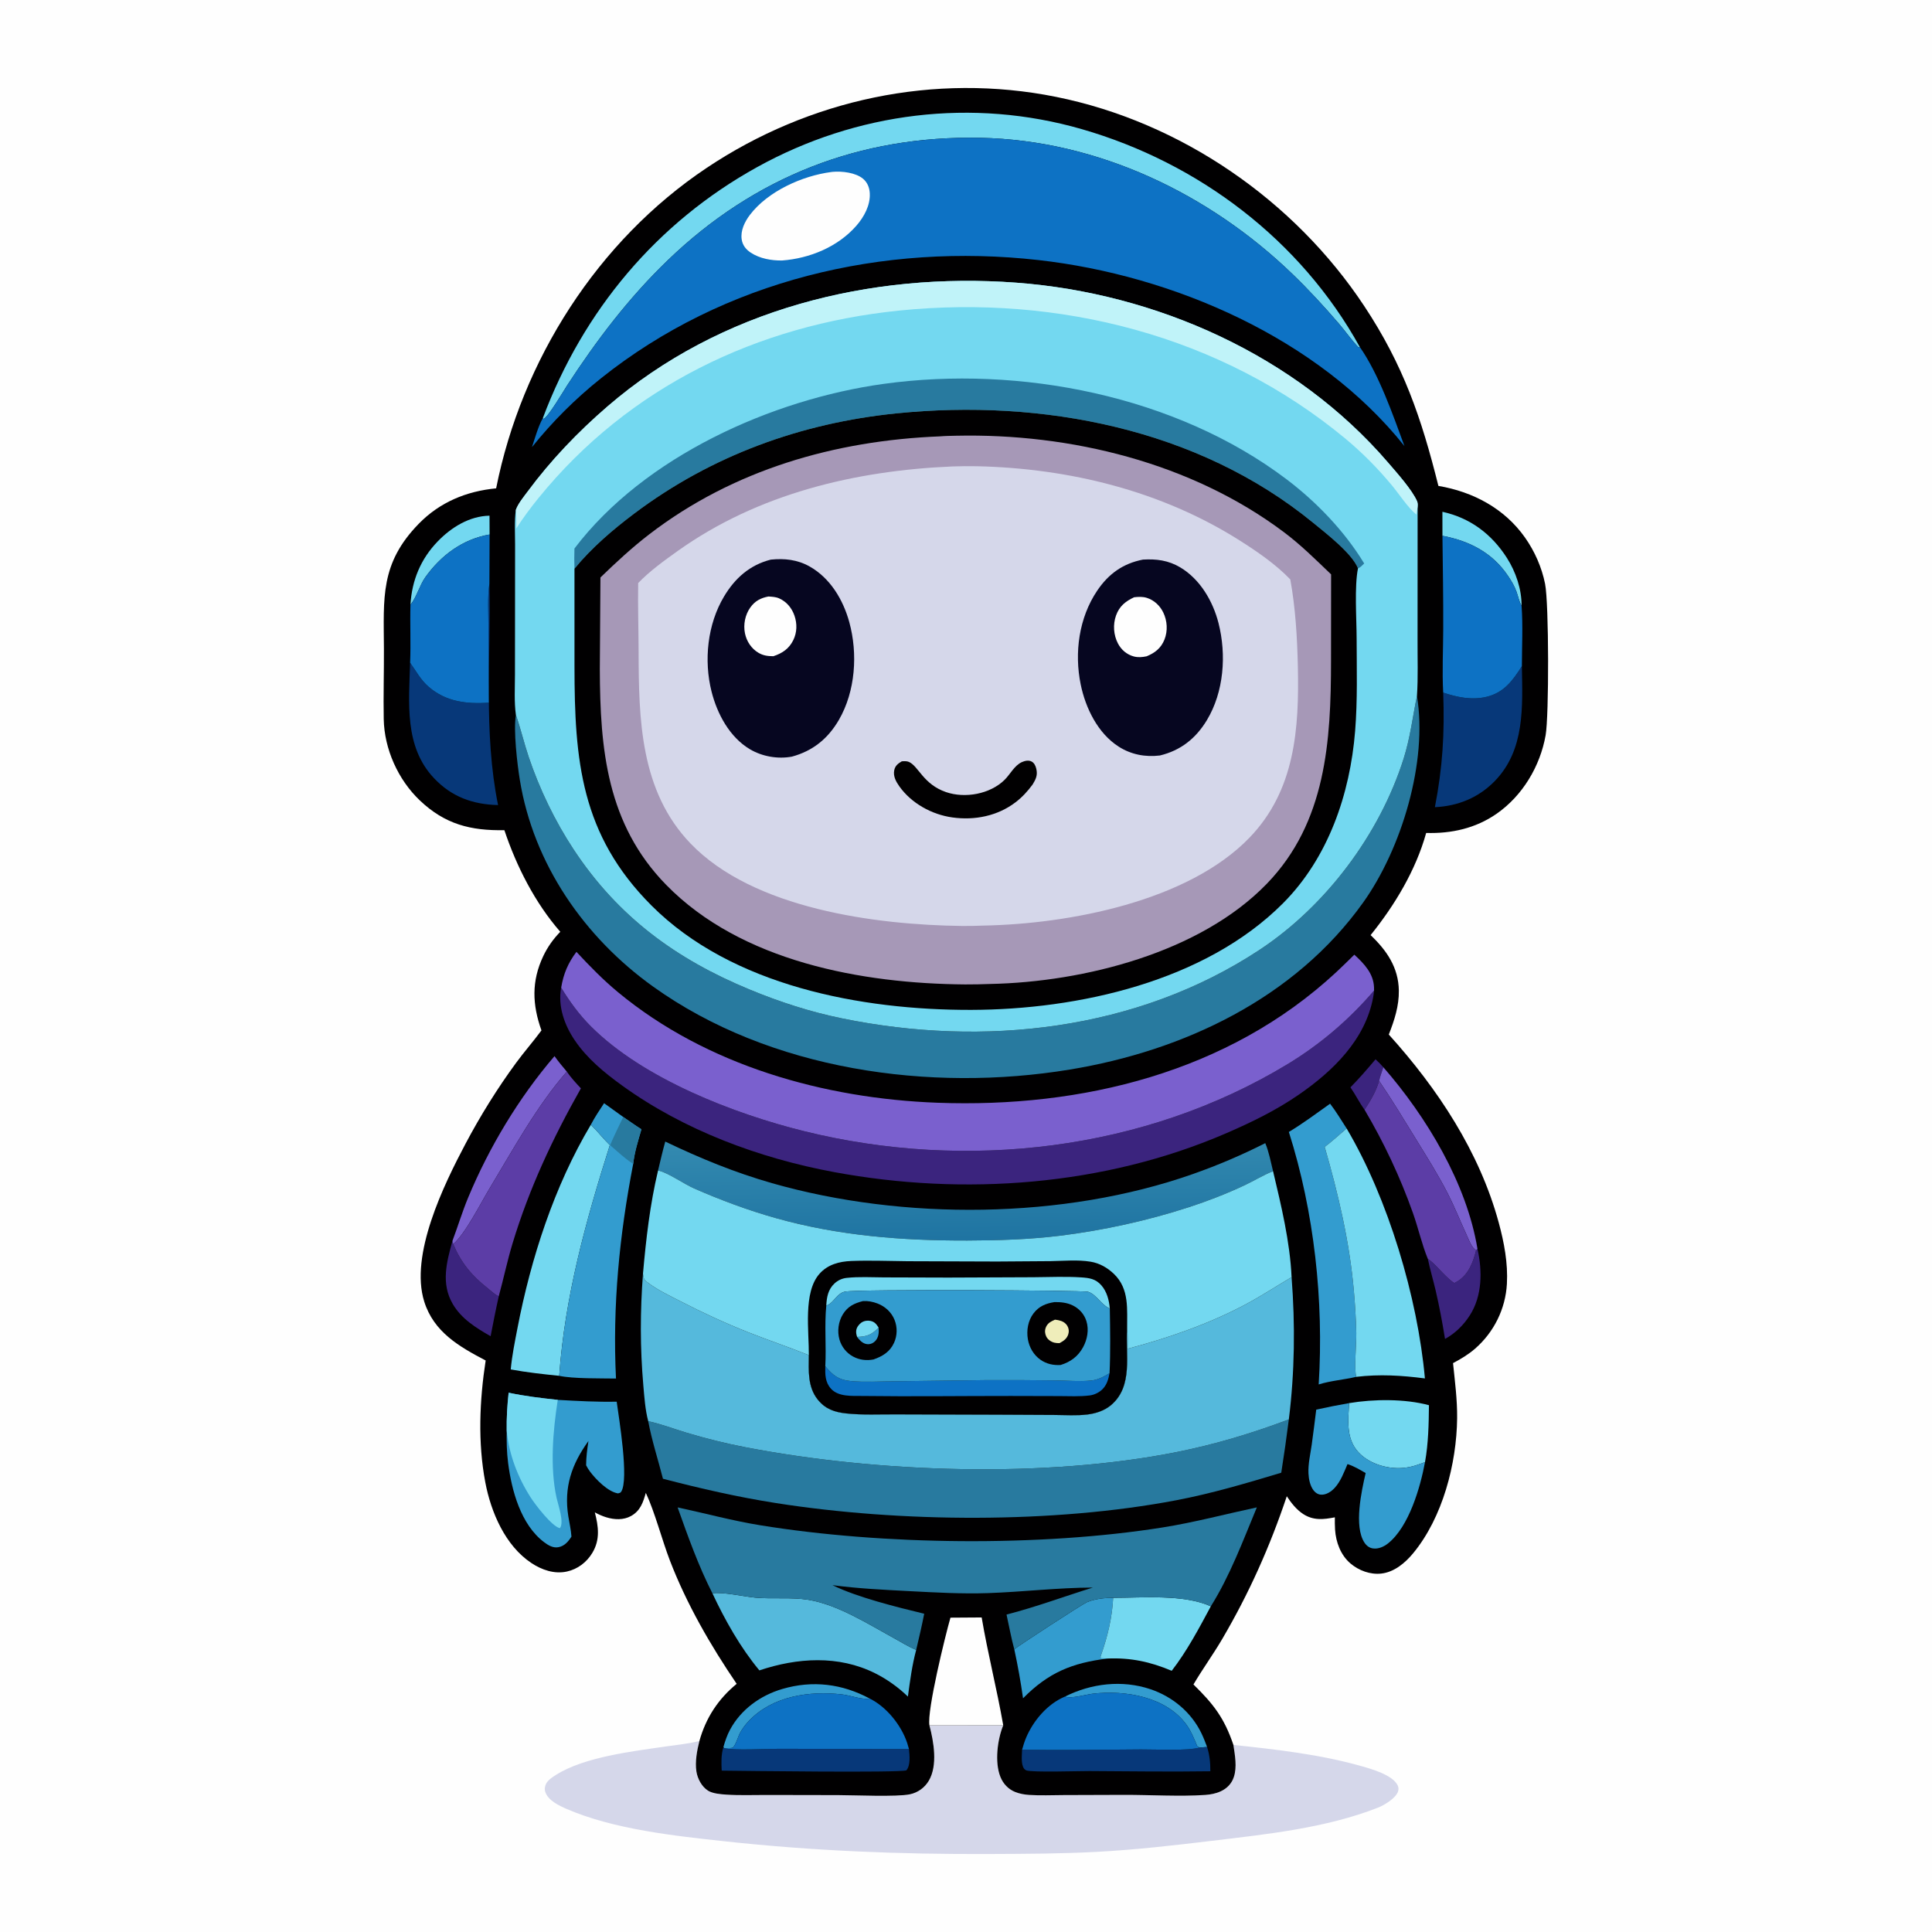
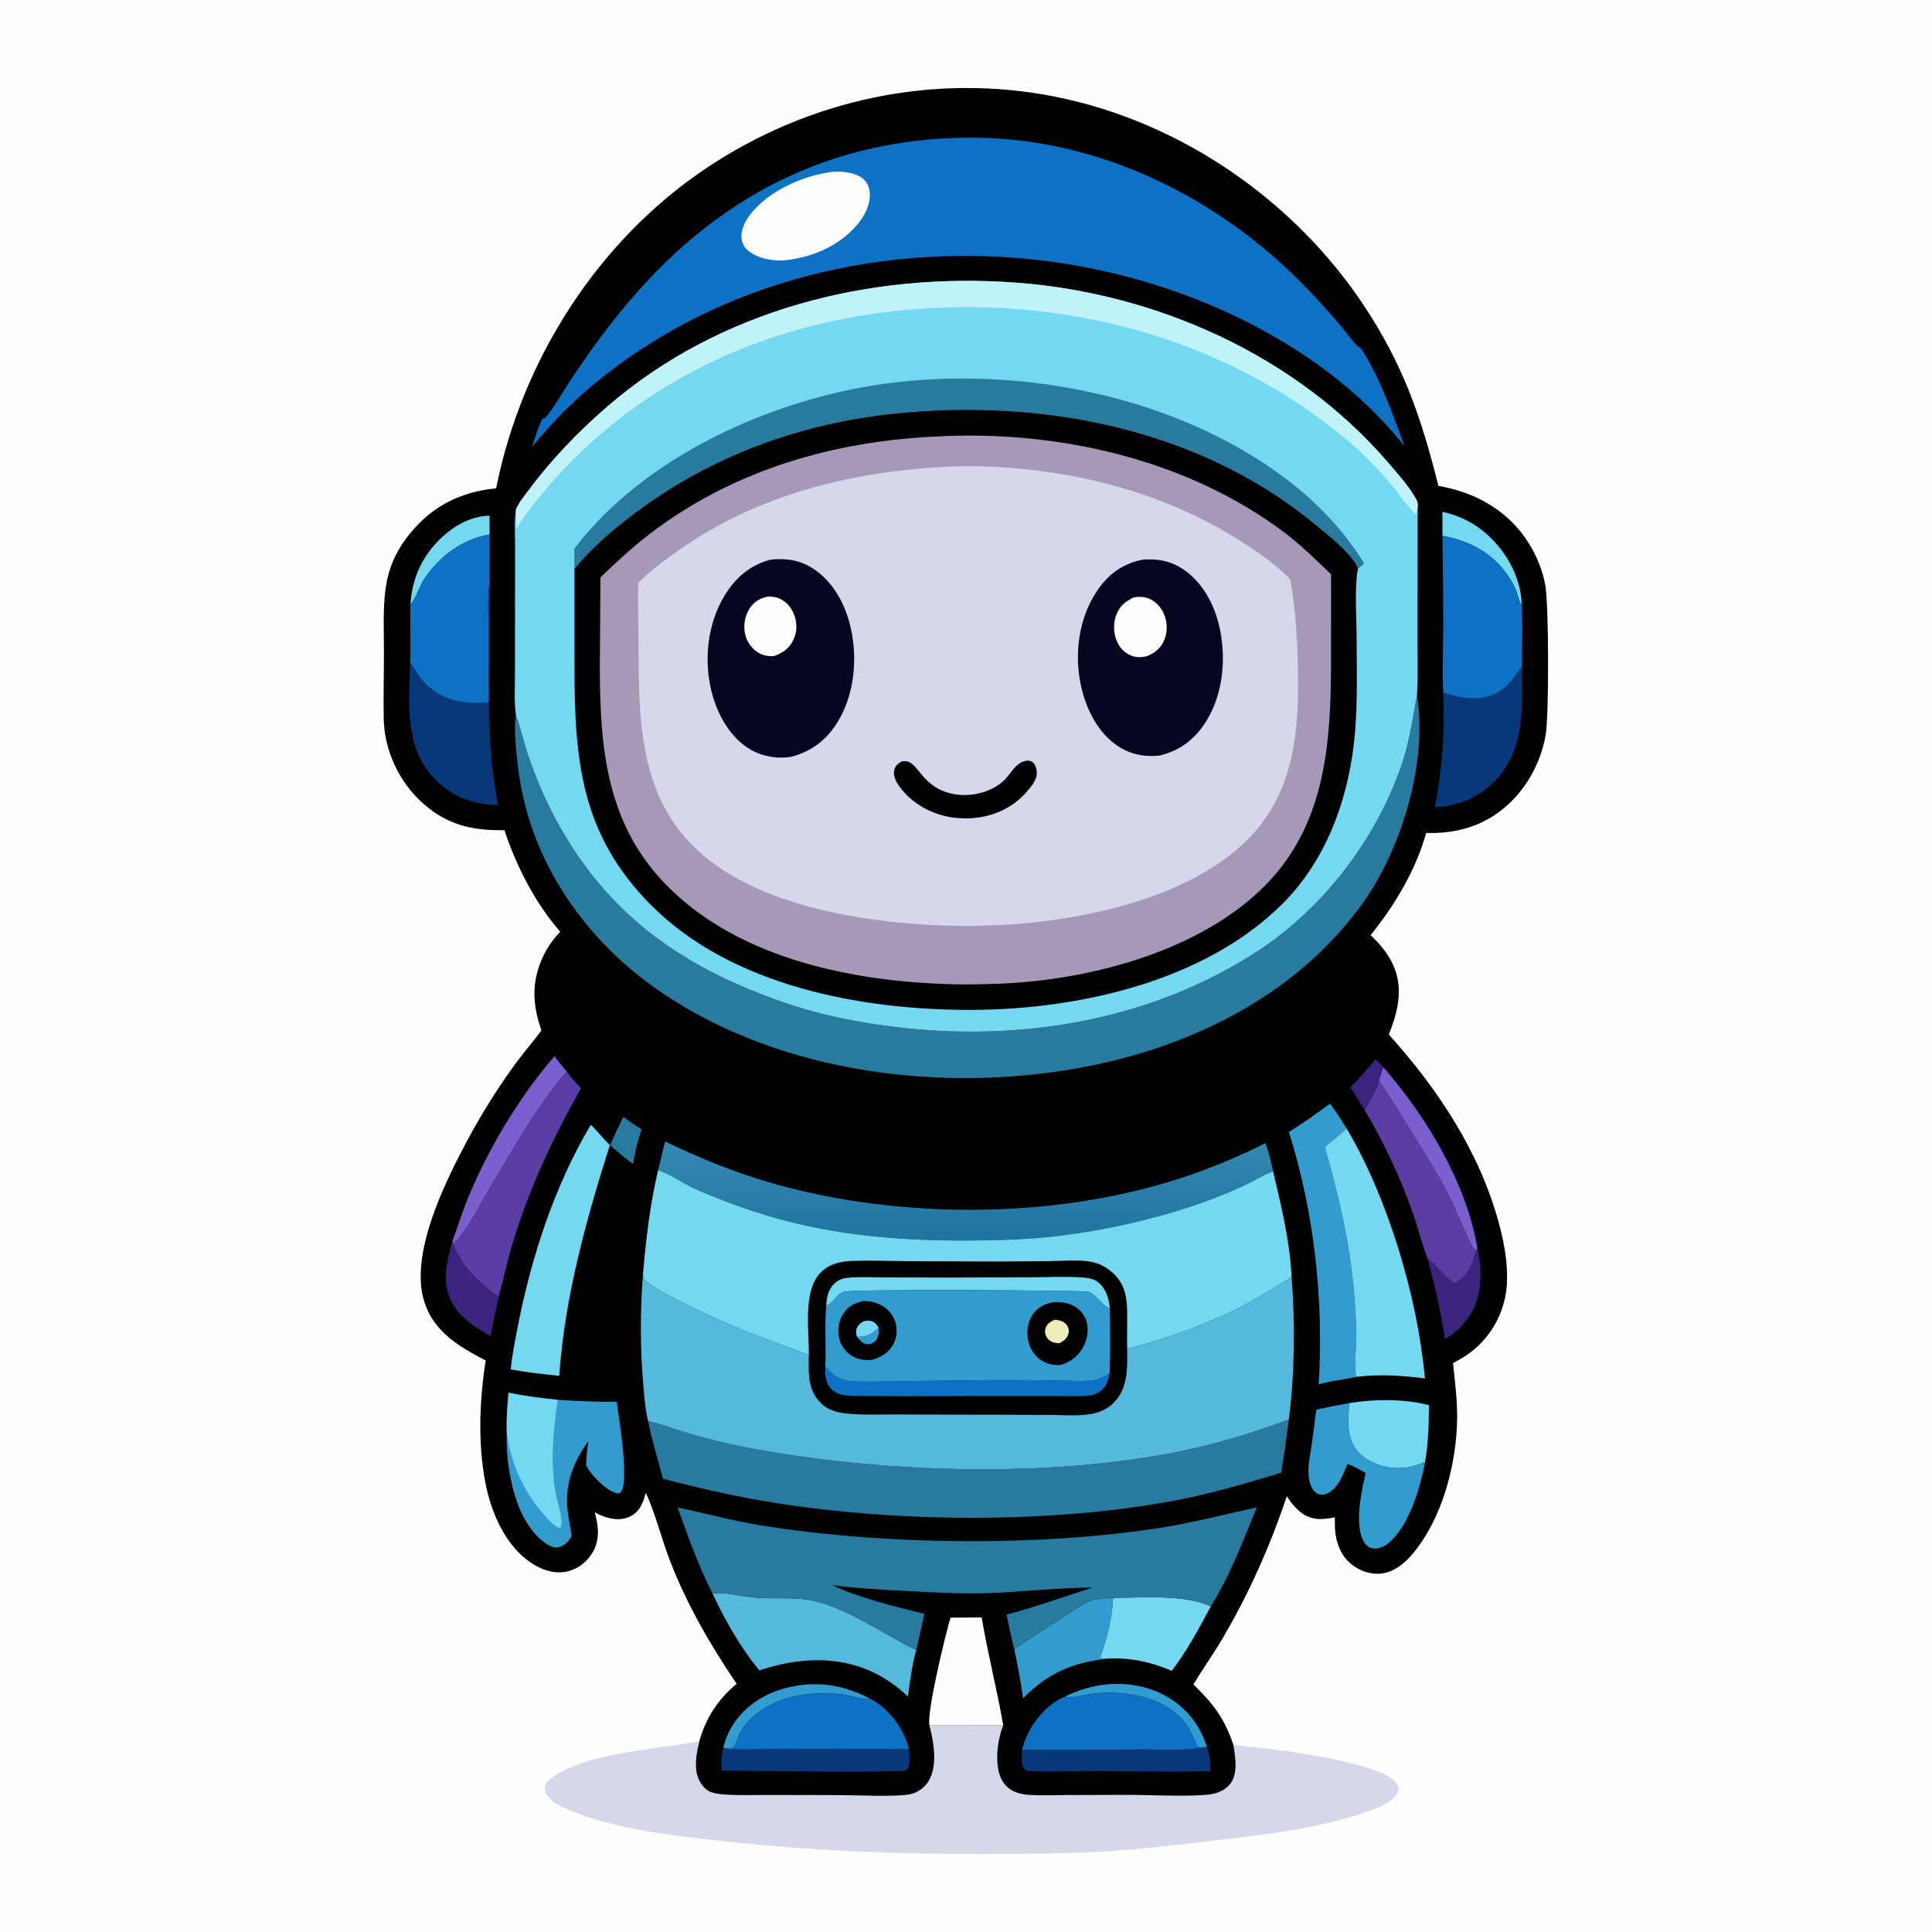
<svg xmlns="http://www.w3.org/2000/svg" version="1.1" style="display: block;" viewBox="0 0 2048 2048" width="1024" height="1024">
  <defs>
    <linearGradient id="Gradient1" gradientUnits="userSpaceOnUse" x1="1023.99" y1="1312.61" x2="1022.62" y2="1208.83">
      <stop class="stop0" offset="0" stop-opacity="1" stop-color="rgb(31,116,162)" />
      <stop class="stop1" offset="1" stop-opacity="1" stop-color="rgb(51,138,176)" />
    </linearGradient>
  </defs>
  <path transform="translate(0,0)" fill="rgb(254,254,254)" d="M 0 0 L 2048 0 L 2048 2048 L 0 2048 L 0 0 z" />
  <path transform="translate(0,0)" fill="rgb(213,215,234)" d="M 1063.47 1828.87 C 1057.29 1844.08 1054.24 1868 1060.45 1883.53 C 1063.37 1890.84 1068.81 1896.67 1076.18 1899.6 C 1080.83 1901.45 1085.88 1902.35 1090.86 1902.69 C 1102.87 1903.49 1115.23 1902.9 1127.27 1902.86 L 1191.97 1902.65 C 1218.98 1902.59 1251.31 1904.57 1277.67 1902.7 C 1283.3 1902.3 1288.89 1901.24 1294.04 1898.86 C 1300.68 1895.8 1305.56 1890.78 1307.89 1883.8 C 1311.5 1873.01 1309.06 1860.64 1307.46 1849.68 C 1352.45 1854.47 1399.57 1859.73 1443.2 1872.19 C 1454.03 1875.28 1476.1 1881.48 1481.55 1892.45 C 1482.7 1894.78 1482.74 1897.32 1481.73 1899.71 C 1478.76 1906.71 1467.42 1913.55 1460.55 1916.24 C 1405.22 1937.9 1343.07 1944.32 1284.41 1951.38 C 1244.11 1956.22 1203.65 1960.85 1163.11 1963.02 C 1124.93 1965.07 1086.72 1965.16 1048.5 1965.32 C 954.309 1965.73 862.468 1962.08 768.771 1951.92 C 714.994 1946.08 650.586 1939.2 600.605 1917.53 C 592.538 1914.03 581.198 1908.64 578.122 1899.79 C 577.045 1896.69 577.413 1893.8 578.873 1890.87 C 580.908 1886.78 585.878 1883.66 589.647 1881.29 C 619.78 1862.34 670.527 1856.5 705.507 1851.36 C 717.018 1849.67 729.054 1848.62 740.332 1845.75 C 740.697 1845.66 741.06 1845.56 741.423 1845.46 C 738.876 1855.41 736.634 1867.56 738.218 1877.82 C 739.402 1885.48 743.827 1893.89 750.523 1898.17 C 755.365 1901.26 764.04 1901.98 769.767 1902.36 C 783.823 1903.32 798.274 1902.72 812.374 1902.76 L 888.658 1902.9 C 905.49 1902.92 950.546 1905.01 964.69 1901.99 C 973.079 1900.19 980.254 1894.98 984.599 1887.61 C 994.196 1871.34 989.812 1846.22 985.233 1828.97 L 1063.47 1828.87 z" />
  <path transform="translate(0,0)" fill="rgb(1,0,1)" d="M 525.922 517.662 C 552.997 381.728 633.564 255.163 749.174 177.921 C 857.898 105.282 990.627 76.771 1119.37 102.667 C 1251.54 129.25 1371.94 212.225 1446.19 324.486 C 1487.66 387.183 1506.74 442.846 1524.76 515.081 C 1561.45 521.267 1594.83 538.97 1616.59 569.856 C 1626.85 584.419 1634.35 601.401 1637.84 618.886 C 1641.99 639.709 1642.04 758.821 1638.44 779.311 C 1632.66 812.219 1614 843.476 1586.44 862.635 C 1564.26 878.055 1538.59 883.774 1511.8 882.96 C 1500.86 922.371 1478.48 959.595 1452.9 991.262 C 1469.99 1007.52 1482.41 1025.54 1482.83 1049.95 C 1483.11 1066.32 1478.09 1081.61 1472.19 1096.66 C 1523.95 1153.94 1568.35 1220.95 1588.73 1296.06 C 1594.45 1317.14 1598.59 1339 1597.38 1360.93 C 1595.91 1387.39 1583.75 1412.04 1563.77 1429.53 C 1556.58 1435.82 1548.68 1440.5 1540.28 1444.97 C 1542.26 1464.35 1544.82 1483.76 1544.62 1503.27 C 1544.11 1551.6 1529.26 1608.6 1498.09 1646.4 C 1489.53 1656.78 1478.02 1666.49 1464.2 1668.05 C 1452.58 1669.36 1440.45 1664.87 1431.62 1657.39 C 1421.14 1648.51 1416.05 1634.71 1415.21 1621.26 C 1414.95 1617 1414.94 1612.7 1415 1608.43 C 1403 1610.76 1392.3 1611.98 1381.45 1604.94 C 1374.39 1600.37 1368.62 1593.09 1364.05 1586.09 C 1346.15 1639.51 1324 1689.07 1295.41 1737.75 C 1285.84 1754.03 1274.67 1769.36 1265.11 1785.62 C 1286.34 1806.36 1297.81 1821.13 1307.46 1849.68 C 1309.06 1860.64 1311.5 1873.01 1307.89 1883.8 C 1305.56 1890.78 1300.68 1895.8 1294.04 1898.86 C 1288.89 1901.24 1283.3 1902.3 1277.67 1902.7 C 1251.31 1904.57 1218.98 1902.59 1191.97 1902.65 L 1127.27 1902.86 C 1115.23 1902.9 1102.87 1903.49 1090.86 1902.69 C 1085.88 1902.35 1080.83 1901.45 1076.18 1899.6 C 1068.81 1896.67 1063.37 1890.84 1060.45 1883.53 C 1054.24 1868 1057.29 1844.08 1063.47 1828.87 L 985.233 1828.97 C 989.812 1846.22 994.196 1871.34 984.599 1887.61 C 980.254 1894.98 973.079 1900.19 964.69 1901.99 C 950.546 1905.01 905.49 1902.92 888.658 1902.9 L 812.374 1902.76 C 798.274 1902.72 783.823 1903.32 769.767 1902.36 C 764.04 1901.98 755.365 1901.26 750.523 1898.17 C 743.827 1893.89 739.402 1885.48 738.218 1877.82 C 736.634 1867.56 738.876 1855.41 741.423 1845.46 C 748.178 1821.12 761.343 1800.95 780.904 1784.94 C 753.156 1744.12 727.888 1700.42 710.124 1654.23 C 701.773 1632.52 693.999 1602.38 684.591 1582.52 C 681.744 1592.57 678.79 1601.5 669.041 1606.97 C 660.946 1611.52 651.263 1611.03 642.634 1608.38 C 638.382 1607.07 634.435 1605.31 630.546 1603.16 C 634.398 1618.12 636.344 1632.03 627.924 1646.08 C 621.945 1656.05 612.38 1663.37 600.959 1665.88 C 587.602 1668.8 574.325 1664.2 563.252 1656.84 C 535.482 1638.38 520.432 1602.94 514.432 1571.3 C 506.428 1529.1 508.318 1484.46 514.829 1442.17 C 486.659 1427.41 459.853 1412.01 449.717 1379.76 C 434.152 1330.23 470.336 1256.1 493.508 1212.35 C 509.21 1182.71 527.284 1153.6 547.143 1126.57 C 555.737 1114.87 565.366 1103.94 573.958 1092.28 C 564.222 1065 563.245 1040.14 575.888 1013.48 C 580.509 1003.74 586.446 995.461 593.916 987.725 C 567.199 957.149 547.475 918.382 534.663 880.016 C 498.893 880.669 471.55 873.762 444.908 848.351 C 422.001 826.503 407.39 794.055 406.773 762.353 C 406.289 737.507 407.096 712.588 406.969 687.73 C 406.694 633.514 402.888 597.287 443.895 555.212 C 466.183 532.344 494.404 520.685 525.922 517.662 z" />
  <path transform="translate(0,0)" fill="rgb(59,36,126)" d="M 1458.13 1122.91 C 1461.11 1125.55 1463.73 1128.34 1466.39 1131.31 C 1464.91 1135.98 1462.92 1140.99 1461.91 1145.76 C 1458.61 1157.02 1452.92 1166.59 1446.47 1176.34 C 1440.99 1168.89 1436.86 1160.27 1431.51 1152.63 C 1440.89 1143.16 1449.52 1133.07 1458.13 1122.91 z" />
  <path transform="translate(0,0)" fill="rgb(51,156,207)" d="M 1129.01 1798.4 C 1156.89 1784.43 1189.5 1780.58 1219.36 1790.57 C 1242.91 1798.45 1262.9 1815.06 1273.69 1837.59 C 1275.91 1842.21 1277.77 1847.09 1279.57 1851.89 L 1271.75 1852.46 C 1270.57 1852.13 1270.04 1851.68 1269.07 1850.95 C 1266.14 1843.73 1262.67 1835.3 1258.19 1828.96 C 1236.66 1798.5 1192.75 1791.39 1158.42 1795.4 C 1151.33 1796.23 1134.66 1801.11 1129.01 1798.4 z" />
  <path transform="translate(0,0)" fill="rgb(51,156,207)" d="M 766.859 1851.86 C 768.693 1845.49 770.703 1839.46 773.848 1833.6 C 785.4 1812.06 806.075 1797.21 829.261 1790.39 C 861.354 1780.96 892.76 1784.84 922.054 1800.61 C 921.42 1800.66 920.787 1800.73 920.152 1800.76 C 911.693 1801.27 901.231 1797.15 892.488 1796.14 C 857.989 1792.17 818.831 1797.86 793.849 1824.2 C 790.208 1828.03 787.023 1832.24 784.483 1836.89 C 782.544 1840.44 779.569 1850.98 776.496 1852.66 C 775.577 1853.16 771.488 1853 770.27 1853.03 C 769.359 1853.06 768.447 1853.07 767.536 1853.08 L 766.859 1851.86 z" />
  <path transform="translate(0,0)" fill="rgb(115,216,240)" d="M 1529.01 542.507 C 1558.41 549.003 1581.13 565.99 1597.36 591.373 C 1606.76 606.068 1613.08 624.546 1612.93 642.103 C 1610.38 637.769 1609.25 631.973 1607.55 627.227 C 1605.43 621.274 1602.18 615.827 1598.66 610.599 C 1582 585.815 1557.74 573.422 1529.05 567.963 L 1529.01 542.507 z" />
  <path transform="translate(0,0)" fill="rgb(115,216,240)" d="M 435.108 640.94 C 436.589 615.194 445.975 592.545 464.026 573.872 C 478.505 558.895 497.701 547.053 518.906 546.649 L 518.994 566.585 C 490.567 571.443 467.529 588.606 450.96 611.736 C 444.801 620.332 441.439 633.58 435.108 640.94 z" />
  <path transform="translate(0,0)" fill="rgb(59,36,126)" d="M 1566.17 1323.83 C 1571.46 1347.13 1571.34 1373.56 1558.11 1394.26 C 1551.48 1404.63 1542.63 1413.41 1531.78 1419.31 C 1529 1402.11 1525.81 1384.98 1521.86 1368.02 C 1519.27 1356.89 1515.94 1345.83 1513.62 1334.66 C 1519.98 1337.7 1532 1353.98 1541.59 1360.11 C 1542.5 1359.63 1543.41 1359.16 1544.3 1358.64 C 1556.64 1351.43 1561.42 1338.41 1564.78 1325.29 L 1566.17 1323.83 z" />
  <path transform="translate(0,0)" fill="rgb(59,36,126)" d="M 520.072 1416.45 C 504.556 1407.6 489.011 1397.98 479.833 1382.1 C 467.311 1360.43 473.441 1337.89 479.592 1315.41 L 480.436 1318.84 C 488.881 1338.8 500.073 1352.26 517.127 1365.69 C 520.219 1368.12 523.977 1371.75 527.399 1373.54 C 527.817 1373.76 528.29 1373.85 528.735 1374 C 525.57 1388.1 522.783 1402.25 520.072 1416.45 z" />
  <path transform="translate(0,0)" fill="rgb(122,96,206)" d="M 1466.39 1131.31 C 1512.03 1183.59 1554.84 1254.51 1566.17 1323.83 L 1564.78 1325.29 C 1560.22 1323.35 1556.72 1313.47 1554.64 1308.98 C 1547.9 1294.42 1542.03 1279.54 1534.72 1265.23 C 1524.49 1245.21 1512.43 1226.17 1500.67 1207.02 C 1488.04 1186.47 1475.49 1165.68 1461.91 1145.76 C 1462.92 1140.99 1464.91 1135.98 1466.39 1131.31 z" />
  <path transform="translate(0,0)" fill="rgb(122,96,206)" d="M 479.592 1315.41 C 485.333 1300.19 489.913 1284.76 496.188 1269.67 C 518.444 1216.14 550.051 1163.53 587.803 1119.54 C 591.849 1125.26 596.339 1130.58 600.836 1135.95 C 568.744 1172.77 544.163 1218.06 518.963 1259.79 C 509.446 1275.54 493.403 1307.7 480.436 1318.84 L 479.592 1315.41 z" />
  <path transform="translate(0,0)" fill="rgb(7,56,121)" d="M 1279.57 1851.89 C 1282.24 1860.21 1283.11 1868.9 1283 1877.62 C 1240.32 1878.24 1197.6 1877.65 1154.92 1877.4 C 1144.09 1877.33 1093.88 1879 1087.78 1876.66 C 1087.17 1876.43 1085.91 1875.32 1085.6 1874.91 C 1082.06 1870.25 1083.3 1860.36 1083.45 1854.76 C 1125.49 1855.41 1167.66 1854.75 1209.71 1854.46 C 1225.03 1854.35 1258.35 1856.21 1271.75 1852.46 L 1279.57 1851.89 z" />
  <path transform="translate(0,0)" fill="rgb(7,56,121)" d="M 766.859 1851.86 L 767.536 1853.08 C 776.968 1855.69 812.465 1853.78 825.503 1853.78 L 963.555 1854.07 C 964.183 1860.94 965.416 1871.05 960.791 1876.65 C 953.051 1879.36 789.801 1877.24 765.037 1876.96 C 764.613 1868.25 764.355 1860.33 766.859 1851.86 z" />
  <path transform="translate(0,0)" fill="rgb(115,216,240)" d="M 1430.08 1487.38 C 1456.17 1482.98 1489.33 1482.68 1514.74 1489.57 C 1514.54 1509.73 1514.14 1529.98 1510.58 1549.88 L 1506.36 1551.47 C 1498.2 1554.56 1490.22 1556.4 1481.45 1556.27 C 1466.56 1556.04 1450.17 1550.46 1439.95 1539.36 C 1426.59 1524.84 1429.17 1505.45 1430.08 1487.38 z" />
  <path transform="translate(0,0)" fill="rgb(51,156,207)" d="M 1075.29 1748.8 C 1075.52 1748.46 1075.7 1748.09 1075.97 1747.78 C 1077.72 1745.8 1147.42 1700.37 1152.15 1698.41 C 1161 1694.75 1170.52 1693.81 1180 1693.75 C 1178.98 1714.54 1174.04 1735.03 1167.1 1754.64 C 1166.44 1756.5 1166.62 1755.73 1166.69 1757.84 L 1174.08 1758.11 C 1136.34 1762.74 1111.32 1773.05 1084.47 1800.27 C 1082.04 1782.98 1078.98 1765.88 1075.29 1748.8 z" />
  <path transform="translate(0,0)" fill="rgb(115,216,240)" d="M 1180 1693.75 C 1211.59 1693.8 1254.49 1689.73 1283.55 1702.74 C 1271.13 1725.85 1258.19 1750.34 1242.06 1771.11 C 1219.4 1761.56 1198.68 1757.09 1174.08 1758.11 L 1166.69 1757.84 C 1166.62 1755.73 1166.44 1756.5 1167.1 1754.64 C 1174.04 1735.03 1178.98 1714.54 1180 1693.75 z" />
  <path transform="translate(0,0)" fill="rgb(254,254,254)" d="M 1007.52 1714.79 L 1040.61 1714.57 C 1047.09 1752.93 1056.81 1790.6 1063.47 1828.87 L 985.233 1828.97 C 982.513 1813.37 1001.97 1734.04 1007.52 1714.79 z" />
  <path transform="translate(0,0)" fill="rgb(92,61,166)" d="M 1461.91 1145.76 C 1475.49 1165.68 1488.04 1186.47 1500.67 1207.02 C 1512.43 1226.17 1524.49 1245.21 1534.72 1265.23 C 1542.03 1279.54 1547.9 1294.42 1554.64 1308.98 C 1556.72 1313.47 1560.22 1323.35 1564.78 1325.29 C 1561.42 1338.41 1556.64 1351.43 1544.3 1358.64 C 1543.41 1359.16 1542.5 1359.63 1541.59 1360.11 C 1532 1353.98 1519.98 1337.7 1513.62 1334.66 C 1507.18 1318.93 1503.41 1301.71 1497.69 1285.62 C 1484.23 1247.68 1466.95 1210.98 1446.47 1176.34 C 1452.92 1166.59 1458.61 1157.02 1461.91 1145.76 z" />
  <path transform="translate(0,0)" fill="rgb(51,156,207)" d="M 1395.27 1494.26 C 1406.84 1491.68 1418.41 1489.43 1430.08 1487.38 C 1429.17 1505.45 1426.59 1524.84 1439.95 1539.36 C 1450.17 1550.46 1466.56 1556.04 1481.45 1556.27 C 1490.22 1556.4 1498.2 1554.56 1506.36 1551.47 L 1510.58 1549.88 C 1505.6 1576.59 1493.68 1618.14 1471.54 1635.94 C 1467.13 1639.49 1461.24 1642.22 1455.45 1641.4 C 1451.54 1640.85 1448.58 1638.56 1446.43 1635.32 C 1434.94 1618.03 1443.28 1580.48 1447.65 1561.5 C 1441.41 1557.94 1435.31 1554.15 1428.41 1552 C 1424.7 1560.62 1421.24 1570.26 1414.8 1577.25 C 1411.21 1581.16 1405.72 1584.85 1400.15 1584.4 C 1397.04 1584.15 1394.35 1582.36 1392.49 1579.94 C 1388.72 1575 1387.31 1567.95 1387.03 1561.88 C 1386.55 1551.73 1389.05 1541.56 1390.46 1531.55 C 1392.21 1519.14 1393.7 1506.69 1395.27 1494.26 z" />
  <path transform="translate(0,0)" fill="rgb(7,56,121)" d="M 1613.26 706.115 C 1613.92 748.844 1616.77 794.903 1584.47 828.006 C 1567.28 845.632 1545.45 854.5 1521.05 855.645 C 1529.26 813.265 1531.43 777.405 1529.85 734.189 C 1544.61 739.138 1560.09 742.343 1575.56 738.714 C 1594.26 734.33 1603.64 721.348 1613.26 706.115 z" />
  <path transform="translate(0,0)" fill="rgb(13,114,196)" d="M 767.536 1853.08 C 768.447 1853.07 769.359 1853.06 770.27 1853.03 C 771.488 1853 775.577 1853.16 776.496 1852.66 C 779.569 1850.98 782.544 1840.44 784.483 1836.89 C 787.023 1832.24 790.208 1828.03 793.849 1824.2 C 818.831 1797.86 857.989 1792.17 892.488 1796.14 C 901.231 1797.15 911.693 1801.27 920.152 1800.76 C 920.787 1800.73 921.42 1800.66 922.054 1800.61 C 939.912 1809.45 955.406 1828.87 961.651 1847.61 C 962.361 1849.74 962.971 1851.9 963.555 1854.07 L 825.503 1853.78 C 812.465 1853.78 776.968 1855.69 767.536 1853.08 z" />
  <path transform="translate(0,0)" fill="rgb(7,56,121)" d="M 518.176 744.91 L 517.787 664.056 C 517.782 649.236 516.645 633.122 518.799 618.465 C 520.615 696.748 512.281 776.21 527.973 853.415 C 501.133 852.738 478.78 844.743 460.016 824.863 C 428.391 791.357 433.487 744.913 434.73 702.483 C 441.256 711.512 445.721 720.484 454.315 727.953 C 472.813 744.031 494.675 746.385 518.176 744.91 z" />
  <path transform="translate(0,0)" fill="rgb(13,114,196)" d="M 1129.01 1798.4 C 1134.66 1801.11 1151.33 1796.23 1158.42 1795.4 C 1192.75 1791.39 1236.66 1798.5 1258.19 1828.96 C 1262.67 1835.3 1266.14 1843.73 1269.07 1850.95 C 1270.04 1851.68 1270.57 1852.13 1271.75 1852.46 C 1258.35 1856.21 1225.03 1854.35 1209.71 1854.46 C 1167.66 1854.75 1125.49 1855.41 1083.45 1854.76 C 1084.64 1850.61 1085.9 1846.37 1087.56 1842.39 C 1095.26 1824 1110.32 1806.17 1129.01 1798.4 z" />
  <path transform="translate(0,0)" fill="rgb(92,61,166)" d="M 600.836 1135.95 C 605.264 1142.41 610.453 1147.99 615.776 1153.71 C 585.909 1206.52 561.009 1259.75 543.357 1317.98 C 537.735 1336.52 533.839 1355.35 528.735 1374 C 528.29 1373.85 527.817 1373.76 527.399 1373.54 C 523.977 1371.75 520.219 1368.12 517.127 1365.69 C 500.073 1352.26 488.881 1338.8 480.436 1318.84 C 493.403 1307.7 509.446 1275.54 518.963 1259.79 C 544.163 1218.06 568.744 1172.77 600.836 1135.95 z" />
  <path transform="translate(0,0)" fill="rgb(51,156,207)" d="M 1366.24 1199.91 C 1381.39 1190.8 1395.54 1180.19 1409.95 1169.97 C 1416.33 1178.31 1421.81 1187.42 1427.51 1196.25 C 1419.73 1202.72 1412.35 1209.73 1404.24 1215.77 C 1418.66 1265.89 1430.54 1316.1 1435.13 1368.16 C 1436.44 1383 1437.38 1397.87 1437.73 1412.77 C 1437.97 1423.51 1435.27 1451.64 1437.71 1459.5 C 1424.41 1462.66 1411.12 1463.45 1397.86 1467.56 C 1403.42 1378.92 1393.13 1284.65 1366.24 1199.91 z" />
  <path transform="translate(0,0)" fill="rgb(115,216,240)" d="M 626.309 1192.27 C 633.414 1199.13 639.392 1207.03 646.464 1213.87 C 621.119 1293.73 598.764 1374.39 592.787 1458.42 C 575.605 1456.68 558.396 1454.79 541.406 1451.65 C 542.734 1437.08 545.749 1422.38 548.516 1408.02 C 562.809 1333.87 587.499 1257.4 626.309 1192.27 z" />
  <path transform="translate(0,0)" fill="rgb(85,185,220)" d="M 755.223 1689.05 C 765.27 1687.13 789.589 1692.62 801.171 1693.62 C 819.416 1695.2 839.021 1692.96 856.928 1695.88 C 888.187 1700.99 920.708 1721.76 948.143 1736.8 C 955.627 1740.9 963.326 1745.7 971.183 1749.01 C 966.847 1765.05 964.656 1782 962.407 1798.44 C 952.231 1788.6 940.331 1780.06 927.66 1773.73 C 888.777 1754.31 845.073 1757.25 804.972 1770.68 C 784.788 1746.38 768.575 1717.53 755.223 1689.05 z" />
  <path transform="translate(0,0)" fill="rgb(13,114,196)" d="M 1529.05 567.963 C 1557.74 573.422 1582 585.815 1598.66 610.599 C 1602.18 615.827 1605.43 621.274 1607.55 627.227 C 1609.25 631.973 1610.38 637.769 1612.93 642.103 C 1614.48 663.187 1613.3 684.948 1613.26 706.115 C 1603.64 721.348 1594.26 734.33 1575.56 738.714 C 1560.09 742.343 1544.61 739.138 1529.85 734.189 C 1528.63 711.839 1529.8 688.974 1529.88 666.565 C 1530 633.698 1529.43 600.827 1529.05 567.963 z" />
  <path transform="translate(0,0)" fill="rgb(13,114,196)" d="M 518.994 566.585 L 518.799 618.465 C 516.645 633.122 517.782 649.236 517.787 664.056 L 518.176 744.91 C 494.675 746.385 472.813 744.031 454.315 727.953 C 445.721 720.484 441.256 711.512 434.73 702.483 C 435.594 682.045 434.512 661.427 435.108 640.94 C 441.439 633.58 444.801 620.332 450.96 611.736 C 467.529 588.606 490.567 571.443 518.994 566.585 z" />
-   <path transform="translate(0,0)" fill="rgb(51,156,207)" d="M 640.349 1169.45 L 660.653 1184.04 C 667.053 1188.4 673.387 1192.97 679.937 1197.1 C 676.442 1209.16 672.612 1221.22 671.222 1233.74 C 656.611 1309.46 649.178 1384.1 652.973 1461.32 C 637.342 1461.03 607.581 1461.66 592.787 1458.42 C 598.764 1374.39 621.119 1293.73 646.464 1213.87 C 639.392 1207.03 633.414 1199.13 626.309 1192.27 C 630.448 1184.32 635.422 1176.93 640.349 1169.45 z" />
  <path transform="translate(0,0)" fill="rgb(40,122,159)" d="M 660.653 1184.04 C 667.053 1188.4 673.387 1192.97 679.937 1197.1 C 676.442 1209.16 672.612 1221.22 671.222 1233.74 C 662.453 1228.27 654.571 1220.65 646.724 1213.94 C 651.002 1203.82 655.933 1193.95 660.653 1184.04 z" />
  <path transform="translate(0,0)" fill="rgb(51,156,207)" d="M 539.169 1476.33 C 556.427 1480.01 573.743 1482.07 591.273 1483.92 C 612.111 1485.11 632.834 1486.27 653.721 1485.84 C 656.035 1503.03 667.021 1568.45 658.425 1581.38 C 657.603 1582.62 656.429 1582.64 655.102 1583.07 C 644.479 1581.37 631.696 1568.29 625.393 1559.89 C 623.824 1557.8 622.524 1555.58 621.304 1553.27 C 621.338 1544.55 622.462 1536.15 623.775 1527.54 C 605.915 1552.22 597.546 1576.71 602.45 1607.38 C 603.592 1614.53 605.286 1621.63 605.761 1628.86 C 602.445 1634.11 598.428 1638.87 591.977 1640.09 C 586.301 1641.17 581.277 1638.17 576.909 1634.89 C 552.053 1616.24 542.347 1579.97 538.618 1550.74 C 537.157 1539.3 536.924 1528.07 537.123 1516.55 C 536.868 1503.11 537.727 1489.68 539.169 1476.33 z" />
  <path transform="translate(0,0)" fill="rgb(115,216,240)" d="M 539.169 1476.33 C 556.427 1480.01 573.743 1482.07 591.273 1483.92 C 586.128 1516.38 582.831 1555.66 590.02 1587.92 C 591.674 1595.34 598.351 1613.98 593.493 1619.93 C 585.062 1618.08 567.508 1595.16 562.449 1587.24 C 548.833 1565.92 539.568 1541.88 537.123 1516.55 C 536.868 1503.11 537.727 1489.68 539.169 1476.33 z" />
  <path transform="translate(0,0)" fill="rgb(115,216,240)" d="M 1404.24 1215.77 C 1412.35 1209.73 1419.73 1202.72 1427.51 1196.25 C 1471.49 1270.54 1502.76 1375.3 1510.47 1461.19 C 1485.84 1457.98 1462.51 1456.57 1437.71 1459.5 C 1435.27 1451.64 1437.97 1423.51 1437.73 1412.77 C 1437.38 1397.87 1436.44 1383 1435.13 1368.16 C 1430.54 1316.1 1418.66 1265.89 1404.24 1215.77 z" />
-   <path transform="translate(0,0)" fill="rgb(115,216,240)" d="M 575.413 443.235 C 618.209 329.351 696 236.088 802.698 177.088 C 908.046 118.834 1031.02 103.518 1146.82 136.916 C 1270.51 172.593 1378.73 254.378 1441.42 367.787 L 1439.96 368.081 C 1432.58 360.399 1426.15 351.095 1419.17 342.947 C 1403.65 324.853 1387.31 307.159 1370.16 290.603 C 1281.72 205.252 1163.56 148.677 1039.54 146.103 C 911.804 143.453 799.922 187.252 707.857 275.871 C 666.444 315.733 632.466 360.58 601.178 408.572 C 597.946 413.529 580.65 442.94 576.071 444.076 L 575.413 443.235 z" />
  <path transform="translate(0,0)" fill="url(#Gradient1)" d="M 705.199 1210.1 C 742.056 1227.8 779.032 1242.98 818.4 1254.22 C 957.419 1293.89 1127.56 1292.72 1264.36 1244.58 C 1290.64 1235.33 1316.38 1224.38 1341.23 1211.78 C 1345.13 1220.96 1347.09 1231.85 1349.51 1241.54 C 1339.25 1245.48 1329.47 1251.64 1319.47 1256.34 C 1300.24 1265.38 1280.21 1273.18 1260 1279.75 C 1216.11 1294.01 1169.18 1304.33 1123.39 1309.94 C 1090.87 1313.92 1057.96 1314.93 1025.23 1315.01 C 956.326 1315.18 888.856 1309.97 822.262 1291.2 C 792.839 1282.91 763.899 1272.1 735.911 1259.85 C 725.591 1255.33 708.443 1243.36 698.716 1241.05 C 698.333 1240.96 697.938 1240.94 697.548 1240.88 C 699.98 1230.58 702.376 1220.29 705.199 1210.1 z" />
-   <path transform="translate(0,0)" fill="rgb(59,36,126)" d="M 594.872 1046.89 C 603.919 1061.84 614.199 1075.85 626.594 1088.22 C 681.995 1143.52 778.048 1180.75 852.801 1199.19 C 1024.04 1241.44 1212.96 1220.02 1364.62 1128.21 C 1399.33 1107.2 1430.22 1080.88 1456.56 1050.03 C 1456.41 1052.43 1456.05 1054.77 1455.61 1057.13 C 1447.33 1102.19 1412.96 1135.42 1376.72 1160.43 C 1352.68 1177.02 1326.52 1189.75 1299.77 1201.32 C 1170.65 1257.15 1021.81 1268.04 884.066 1242.45 C 804.803 1227.72 724.949 1198.06 659.326 1150.6 C 640.488 1136.97 622.39 1122.13 609.24 1102.71 C 598.304 1086.56 591.147 1066.56 594.872 1046.89 z" />
  <path transform="translate(0,0)" fill="rgb(40,122,159)" d="M 687.135 1506.53 C 700.527 1509.37 714.162 1514.63 727.317 1518.59 C 748.067 1524.84 768.971 1530.07 790.259 1534.16 C 930.879 1561.17 1107.39 1567.24 1248.03 1539.1 C 1288.51 1531 1327.62 1519.18 1366.22 1504.67 C 1363.81 1523.55 1361.17 1542.34 1358.19 1561.14 C 1321.54 1572.2 1284.64 1583.13 1247 1590.31 C 1116.34 1615.2 954.601 1614.01 822.765 1593.35 C 782.063 1586.97 742.575 1577.9 702.763 1567.54 C 697.566 1547.22 690.993 1527.17 687.135 1506.53 z" />
  <path transform="translate(0,0)" fill="rgb(40,122,159)" d="M 718.297 1597.91 C 747.52 1604.16 776.12 1611.99 805.676 1616.8 C 936.014 1637.99 1102.4 1639.81 1232.42 1619.16 C 1266.23 1613.78 1298.92 1605.02 1332.3 1597.88 C 1317.82 1632.8 1303.72 1670.67 1283.55 1702.74 C 1254.49 1689.73 1211.59 1693.8 1180 1693.75 C 1170.52 1693.81 1161 1694.75 1152.15 1698.41 C 1147.42 1700.37 1077.72 1745.8 1075.97 1747.78 C 1075.7 1748.09 1075.52 1748.46 1075.29 1748.8 C 1071.98 1736.61 1069.71 1723.88 1066.96 1711.52 C 1097.98 1703.52 1127.89 1692.39 1158.45 1682.87 C 1121.3 1682.99 1084.21 1687.51 1047.11 1688.77 C 1019.37 1689.71 991.764 1688.11 964.08 1686.67 C 936.794 1685.25 909.527 1683.95 882.425 1680.32 C 908.654 1693.25 950.909 1703.65 979.698 1710.62 C 977.198 1723.5 974.182 1736.24 971.183 1749.01 C 963.326 1745.7 955.627 1740.9 948.143 1736.8 C 920.708 1721.76 888.187 1700.99 856.928 1695.88 C 839.021 1692.96 819.416 1695.2 801.171 1693.62 C 789.589 1692.62 765.27 1687.13 755.223 1689.05 C 740.329 1659.89 729.286 1628.69 718.297 1597.91 z" />
-   <path transform="translate(0,0)" fill="rgb(122,96,206)" d="M 611.057 1009.01 C 625.122 1024.14 639.24 1038.63 655.171 1051.82 C 749.045 1129.5 873.613 1164.5 993.762 1168.96 C 1146.6 1174.62 1301.95 1136.86 1416.36 1030.65 C 1422.91 1024.57 1429.27 1018.27 1435.64 1012 C 1445.81 1021.33 1455.89 1031.77 1456.51 1046.41 C 1456.56 1047.61 1456.57 1048.82 1456.56 1050.03 C 1430.22 1080.88 1399.33 1107.2 1364.62 1128.21 C 1212.96 1220.02 1024.04 1241.44 852.801 1199.19 C 778.048 1180.75 681.995 1143.52 626.594 1088.22 C 614.199 1075.85 603.919 1061.84 594.872 1046.89 C 597.309 1032.34 602.123 1020.81 611.057 1009.01 z" />
  <path transform="translate(0,0)" fill="rgb(40,122,159)" d="M 1502.03 737.677 C 1513.62 807.526 1485.66 899.718 1445.07 956.609 C 1372.59 1058.21 1254.87 1113.85 1134.21 1133.75 C 986.054 1158.19 816.212 1134.64 692.174 1045.72 C 619.368 993.536 565.483 915.798 551.029 826.637 C 548.304 809.831 544.086 774.253 546.877 757.896 C 551.993 772.428 555.469 787.642 560.405 802.28 C 571.919 836.424 588.227 870.376 608.082 900.464 C 655.048 971.636 716.488 1016.69 794.806 1049.02 C 826.677 1062.18 858.615 1072.56 892.408 1079.49 C 1042.53 1110.31 1205.26 1092.59 1335.17 1006.87 C 1405.39 960.536 1462.51 884.434 1487.92 804.129 C 1494.89 782.105 1497.45 760.136 1502.03 737.677 z" />
  <path transform="translate(0,0)" fill="rgb(85,185,220)" d="M 687.135 1506.53 C 683.935 1494.43 683.027 1480.93 681.941 1468.47 C 678.484 1428.77 678.573 1389.77 681.59 1350.06 C 682.131 1354.55 682.165 1356.08 685.911 1359 C 696.372 1367.15 709.307 1373.23 721.068 1379.29 C 744.625 1391.43 768.892 1402.67 793.539 1412.42 C 814.701 1420.79 836.303 1428 857.401 1436.53 C 857.213 1452.91 855.96 1470.23 866.967 1483.8 C 875.003 1493.7 884.727 1496.97 896.948 1498.29 C 914.335 1500.18 932.862 1499.17 950.381 1499.3 L 1057.46 1499.63 L 1117.94 1499.93 C 1129.34 1500.01 1141.37 1500.82 1152.67 1499.44 C 1161.66 1498.34 1170.85 1495.35 1177.84 1489.42 C 1201.47 1469.36 1192.92 1435.93 1194.82 1408.89 C 1195.68 1415.7 1195.26 1422.89 1195.26 1429.76 C 1238.12 1418.47 1281.63 1403.41 1320.81 1382.48 C 1337.33 1373.65 1353.01 1363.37 1369.14 1353.87 C 1373.05 1404.28 1372.46 1454.47 1366.22 1504.67 C 1327.62 1519.18 1288.51 1531 1248.03 1539.1 C 1107.39 1567.24 930.879 1561.17 790.259 1534.16 C 768.971 1530.07 748.067 1524.84 727.317 1518.59 C 714.162 1514.63 700.527 1509.37 687.135 1506.53 z" />
  <path transform="translate(0,0)" fill="rgb(13,114,196)" d="M 575.413 443.235 L 576.071 444.076 C 580.65 442.94 597.946 413.529 601.178 408.572 C 632.466 360.58 666.444 315.733 707.857 275.871 C 799.922 187.252 911.804 143.453 1039.54 146.103 C 1163.56 148.677 1281.72 205.252 1370.16 290.603 C 1387.31 307.159 1403.65 324.853 1419.17 342.947 C 1426.15 351.095 1432.58 360.399 1439.96 368.081 L 1441.42 367.787 C 1461.82 396.98 1476.48 439.621 1488.78 472.867 C 1397.64 358.536 1243.59 291.792 1100.91 275.694 C 936.391 257.132 767.494 296.87 637.007 401.068 C 609.855 422.75 585.666 446.867 563.901 473.953 C 567.293 463.886 570.312 452.562 575.413 443.235 z" />
  <path transform="translate(0,0)" fill="rgb(254,254,254)" d="M 880.981 182.376 C 881.557 182.301 882.131 182.2 882.709 182.149 C 892.654 181.283 906.981 182.962 914.788 189.422 C 919.438 193.27 921.658 198.815 921.998 204.757 C 922.726 217.503 915.978 229.883 907.807 239.246 C 888.176 261.741 858.241 273.971 828.945 276.138 C 817.645 276.253 805.505 274.135 795.895 267.858 C 790.766 264.507 787.158 259.968 786.227 253.808 C 784.816 244.473 789.423 235.032 794.922 227.802 C 814.014 202.701 850.378 186.41 880.981 182.376 z" />
  <path transform="translate(0,0)" fill="rgb(115,216,240)" d="M 697.548 1240.88 C 697.938 1240.94 698.333 1240.96 698.716 1241.05 C 708.443 1243.36 725.591 1255.33 735.911 1259.85 C 763.899 1272.1 792.839 1282.91 822.262 1291.2 C 888.856 1309.97 956.326 1315.18 1025.23 1315.01 C 1057.96 1314.93 1090.87 1313.92 1123.39 1309.94 C 1169.18 1304.33 1216.11 1294.01 1260 1279.75 C 1280.21 1273.18 1300.24 1265.38 1319.47 1256.34 C 1329.47 1251.64 1339.25 1245.48 1349.51 1241.54 C 1358.15 1278.08 1367.43 1316.25 1369.14 1353.87 C 1353.01 1363.37 1337.33 1373.65 1320.81 1382.48 C 1281.63 1403.41 1238.12 1418.47 1195.26 1429.76 C 1195.26 1422.89 1195.68 1415.7 1194.82 1408.89 C 1192.92 1435.93 1201.47 1469.36 1177.84 1489.42 C 1170.85 1495.35 1161.66 1498.34 1152.67 1499.44 C 1141.37 1500.82 1129.34 1500.01 1117.94 1499.93 L 1057.46 1499.63 L 950.381 1499.3 C 932.862 1499.17 914.335 1500.18 896.948 1498.29 C 884.727 1496.97 875.003 1493.7 866.967 1483.8 C 855.96 1470.23 857.213 1452.91 857.401 1436.53 C 836.303 1428 814.701 1420.79 793.539 1412.42 C 768.892 1402.67 744.625 1391.43 721.068 1379.29 C 709.307 1373.23 696.372 1367.15 685.911 1359 C 682.165 1356.08 682.131 1354.55 681.59 1350.06 C 684.87 1313.18 688.977 1276.96 697.548 1240.88 z" />
  <path transform="translate(0,0)" fill="rgb(1,0,1)" d="M 857.401 1436.53 C 857.681 1411.26 851.181 1370.11 868.639 1350.33 C 877.382 1340.43 889.644 1337.2 902.399 1336.7 C 922.228 1335.92 942.285 1336.76 962.129 1336.94 L 1056.96 1337.26 L 1113.71 1336.86 C 1127.55 1336.63 1142.35 1335.21 1156.02 1337.44 C 1165.57 1339 1173.96 1343.82 1180.88 1350.48 C 1197.44 1366.41 1194.59 1388.09 1194.82 1408.89 C 1192.92 1435.93 1201.47 1469.36 1177.84 1489.42 C 1170.85 1495.35 1161.66 1498.34 1152.67 1499.44 C 1141.37 1500.82 1129.34 1500.01 1117.94 1499.93 L 1057.46 1499.63 L 950.381 1499.3 C 932.862 1499.17 914.335 1500.18 896.948 1498.29 C 884.727 1496.97 875.003 1493.7 866.967 1483.8 C 855.96 1470.23 857.213 1452.91 857.401 1436.53 z" />
  <path transform="translate(0,0)" fill="rgb(115,216,240)" d="M 875.897 1383.85 C 876.335 1375.09 877.793 1366.87 884.536 1360.58 C 888.154 1357.21 892.5 1355.18 897.409 1354.63 C 910.327 1353.19 924.097 1354.03 937.096 1354.09 L 1005.25 1354.29 L 1095.52 1353.92 C 1112.21 1353.83 1129.28 1352.99 1145.92 1354.07 C 1154.67 1354.65 1161.37 1355.53 1167.48 1362.49 C 1173.35 1369.16 1175.76 1378.44 1176.44 1387.11 C 1175.99 1386.88 1175.56 1386.64 1175.11 1386.42 C 1166.75 1382.34 1162.16 1372.05 1153.35 1369.32 C 1148.34 1367.77 908.892 1366.41 895.673 1369.19 C 887.055 1371 884.118 1380.59 877.024 1383.54 C 876.664 1383.69 876.273 1383.75 875.897 1383.85 z" />
  <path transform="translate(0,0)" fill="rgb(13,114,196)" d="M 874.849 1448.32 C 882.792 1457.77 888.844 1462.76 901.662 1463.96 C 916.5 1465.34 932.127 1464.34 947.042 1464.23 L 1047.02 1462.96 C 1071.12 1462.84 1095.24 1463.04 1119.34 1463.31 C 1131.44 1463.44 1144.26 1464.64 1156.28 1463.46 C 1163.94 1462.71 1169.64 1459.53 1176.17 1455.67 C 1174.92 1461.97 1173.48 1467.6 1168.91 1472.37 C 1165.49 1475.94 1160.22 1478.57 1155.31 1479.2 C 1144.62 1480.57 1133.32 1479.93 1122.56 1479.9 L 1071.5 1479.77 C 1018.97 1479.75 966.382 1480.46 913.85 1479.78 C 903.048 1479.65 888.833 1480.81 880.907 1472.13 C 874.667 1465.29 874.613 1456.97 874.849 1448.32 z" />
  <path transform="translate(0,0)" fill="rgb(51,156,207)" d="M 875.897 1383.85 C 876.273 1383.75 876.664 1383.69 877.024 1383.54 C 884.118 1380.59 887.055 1371 895.673 1369.19 C 908.892 1366.41 1148.34 1367.77 1153.35 1369.32 C 1162.16 1372.05 1166.75 1382.34 1175.11 1386.42 C 1175.56 1386.64 1175.99 1386.88 1176.44 1387.11 C 1176.84 1409.81 1177.22 1432.99 1176.17 1455.67 C 1169.64 1459.53 1163.94 1462.71 1156.28 1463.46 C 1144.26 1464.64 1131.44 1463.44 1119.34 1463.31 C 1095.24 1463.04 1071.12 1462.84 1047.02 1462.96 L 947.042 1464.23 C 932.127 1464.34 916.5 1465.34 901.662 1463.96 C 888.844 1462.76 882.792 1457.77 874.849 1448.32 C 876.011 1426.91 873.82 1405.21 875.897 1383.85 z" />
  <path transform="translate(0,0)" fill="rgb(1,0,1)" d="M 914.849 1379.18 C 920.098 1378.87 925.283 1379.89 930.187 1381.76 C 938.31 1384.85 945.008 1391.03 948.263 1399.15 C 951.384 1406.94 951.199 1415.84 947.705 1423.47 C 943.31 1433.07 935.511 1437.75 925.968 1441.08 C 918.497 1442.51 911.189 1441.66 904.42 1438.06 C 897.347 1434.3 892.108 1427.73 889.885 1420.05 C 887.333 1411.24 888.688 1400.92 893.539 1393.11 C 898.737 1384.75 905.676 1381.49 914.849 1379.18 z" />
  <path transform="translate(0,0)" fill="rgb(51,156,207)" d="M 931.368 1407.34 C 931.763 1412.5 931.551 1417.49 927.832 1421.5 C 925.98 1423.5 923.4 1424.83 920.645 1424.91 C 916.105 1425.05 912.705 1422.25 909.938 1418.98 C 909.193 1418.1 909.275 1418.16 908.571 1417.16 C 918.963 1416.95 924.048 1414.74 931.368 1407.34 z" />
  <path transform="translate(0,0)" fill="rgb(115,216,240)" d="M 908.571 1417.16 C 907.775 1414.74 907.291 1412.66 907.672 1410.08 C 908.128 1407 910.599 1403.72 913.125 1402 C 915.906 1400.11 919.518 1399.52 922.789 1400.22 C 927.238 1401.18 929.078 1403.72 931.368 1407.34 C 924.048 1414.74 918.963 1416.95 908.571 1417.16 z" />
  <path transform="translate(0,0)" fill="rgb(1,0,1)" d="M 1117.79 1380.27 C 1124.51 1380.2 1131.03 1380.81 1137.16 1383.8 C 1144.09 1387.18 1149.31 1393.04 1151.63 1400.43 C 1154.48 1409.54 1152.64 1419.78 1148.14 1428.04 C 1142.79 1437.87 1134.83 1443.72 1124.29 1446.95 C 1116.53 1447.41 1109.31 1445.86 1102.86 1441.33 C 1095.66 1436.27 1091.08 1428.29 1089.59 1419.68 C 1087.97 1410.27 1089.72 1399.88 1095.6 1392.19 C 1101.38 1384.63 1108.65 1381.71 1117.79 1380.27 z" />
  <path transform="translate(0,0)" fill="rgb(239,237,186)" d="M 1118.27 1398.91 C 1119.64 1399.06 1120.93 1399.24 1122.28 1399.54 C 1126.12 1400.38 1129.45 1402.12 1131.5 1405.62 C 1133.07 1408.31 1133.37 1411.43 1132.42 1414.39 C 1130.85 1419.25 1127.44 1421.44 1123.16 1423.78 C 1121.34 1423.8 1119.61 1423.73 1117.83 1423.32 C 1114.35 1422.53 1110.74 1420.14 1109.13 1416.86 C 1107.65 1413.84 1107.34 1410.71 1108.47 1407.53 C 1110.2 1402.67 1113.83 1400.93 1118.27 1398.91 z" />
  <path transform="translate(0,0)" fill="rgb(115,216,240)" d="M 546.837 540.492 C 549.181 533.879 555.002 526.883 559.237 521.162 C 583.866 487.89 612.63 457.852 643.951 430.832 C 763.28 327.887 922.469 288.059 1077.48 299.672 C 1225.57 310.766 1373.79 376.73 1471.41 490.369 C 1480.36 500.79 1497.01 519.336 1502.19 531.437 C 1502.99 533.317 1502.88 535.448 1502.73 537.444 L 1502.67 677.712 C 1502.55 697.518 1503.36 717.933 1502.03 737.677 C 1497.45 760.136 1494.89 782.105 1487.92 804.129 C 1462.51 884.434 1405.39 960.536 1335.17 1006.87 C 1205.26 1092.59 1042.53 1110.31 892.408 1079.49 C 858.615 1072.56 826.677 1062.18 794.806 1049.02 C 716.488 1016.69 655.048 971.636 608.082 900.464 C 588.227 870.376 571.919 836.424 560.405 802.28 C 555.469 787.642 551.993 772.428 546.877 757.896 C 544.941 743.979 545.871 729.057 545.885 715.018 L 545.961 643.58 L 546.021 577.446 C 546.038 565.401 545.112 552.372 546.837 540.492 z" />
  <path transform="translate(0,0)" fill="rgb(40,122,159)" d="M 608.939 581.442 C 682.732 484.087 818.195 423.306 936.711 406.924 C 1080.76 387.012 1246.69 419.319 1364 508.212 C 1395.64 532.192 1425.51 563.315 1446.1 597.299 C 1444.11 599.176 1442.14 601.523 1439.53 602.476 C 1433.23 586.551 1405.57 565.285 1392.01 554.175 C 1269.62 453.941 1104.53 422.548 950.065 438.2 C 848.946 448.447 754.087 482.947 672.604 544.163 C 649.828 561.275 627.024 580.718 608.969 602.835 C 608.728 595.676 608.683 588.602 608.939 581.442 z" />
  <path transform="translate(0,0)" fill="rgb(192,243,249)" d="M 546.837 540.492 C 549.181 533.879 555.002 526.883 559.237 521.162 C 583.866 487.89 612.63 457.852 643.951 430.832 C 763.28 327.887 922.469 288.059 1077.48 299.672 C 1225.57 310.766 1373.79 376.73 1471.41 490.369 C 1480.36 500.79 1497.01 519.336 1502.19 531.437 C 1502.99 533.317 1502.88 535.448 1502.73 537.444 L 1501.45 545.503 C 1492.29 538.02 1483.08 523.614 1475.24 514.211 C 1460.36 496.356 1444.27 479.997 1426.38 465.149 C 1294.33 355.564 1122.42 311.975 953.01 329.239 C 802.805 344.545 666.783 409.843 570.934 527.801 C 562.511 538.167 554.515 548.9 547.306 560.151 C 547.245 553.703 547.613 546.877 546.837 540.492 z" />
  <path transform="translate(0,0)" fill="rgb(1,0,1)" d="M 608.969 602.835 C 627.024 580.718 649.828 561.275 672.604 544.163 C 754.087 482.947 848.946 448.447 950.065 438.2 C 1104.53 422.548 1269.62 453.941 1392.01 554.175 C 1405.57 565.285 1433.23 586.551 1439.53 602.476 C 1435.63 621.449 1438.03 655.963 1438.08 676.508 C 1438.16 709.259 1439.12 742.254 1436.49 774.922 C 1431.12 841.71 1408.06 909.326 1360 957.539 C 1277.26 1040.54 1142.8 1070.24 1029.46 1070.52 C 913.247 1070.8 775.842 1045.23 690.567 959.856 C 615.623 884.821 609.04 805.81 608.981 706.671 L 608.969 602.835 z" />
  <path transform="translate(0,0)" fill="rgb(166,152,183)" d="M 996.273 462.563 C 1002.09 462.073 1008 462.01 1013.84 461.884 C 1134.88 459.278 1262.8 490.517 1360.77 563.94 C 1379.02 577.62 1394.59 593.151 1411.02 608.86 L 1410.94 700.497 C 1410.9 785.352 1405.78 871.688 1343.02 936.672 C 1272.27 1009.92 1148.81 1040.98 1049.96 1043.04 C 1040.99 1043.34 1032.03 1043.61 1023.06 1043.54 C 913.797 1042.69 785.707 1019.36 706.15 937.963 C 643.239 873.594 636.08 794.056 635.838 709.402 L 636.491 612.145 C 653.047 596.127 669.997 580.383 688.287 566.345 C 777.491 497.876 884.997 467.008 996.273 462.563 z" />
  <path transform="translate(0,0)" fill="rgb(213,215,234)" d="M 1009.65 494.454 C 1018.4 494.186 1027.13 494.035 1035.89 494.236 C 1133.61 496.486 1231.09 520.344 1314.11 572.915 C 1332.71 584.693 1352.55 598.311 1367.77 614.232 C 1373.25 644.324 1375.1 675.754 1375.78 706.31 C 1377.26 772.373 1372.91 837.835 1324.45 888.019 C 1259.08 955.71 1132.82 979.518 1042.34 981.158 C 1034.79 981.484 1027.21 981.652 1019.65 981.557 C 928.262 980.42 798.807 963.454 732.213 894.372 C 678.382 838.531 677.129 762.157 676.933 689.68 C 676.868 665.811 676.065 641.916 676.486 618.051 C 688.796 605.293 704.159 594.185 718.582 583.917 C 803.682 523.328 906.566 498.821 1009.65 494.454 z" />
  <path transform="translate(0,0)" fill="rgb(1,0,1)" d="M 955.954 807.02 C 958.444 806.897 961.185 806.635 963.526 807.683 C 973.791 812.283 978.681 831.374 1002.84 839.663 C 1023.04 846.594 1049.56 841.78 1064.89 826.678 C 1070.9 820.76 1075.25 811.531 1083.15 807.906 C 1086.26 806.48 1090.29 805.548 1093.5 807.232 C 1096.39 808.747 1097.78 811.872 1098.49 814.877 C 1100.11 821.663 1098.16 825.778 1094.68 831.512 C 1089.4 838.69 1083.65 845.021 1076.54 850.437 C 1057.35 865.056 1033.2 869.797 1009.54 866.51 C 987.806 863.491 966.277 851.67 953.404 833.647 C 949.873 828.704 946.622 822.844 947.914 816.544 C 948.917 811.649 951.877 809.464 955.954 807.02 z" />
  <path transform="translate(0,0)" fill="rgb(6,6,32)" d="M 1211.56 593.19 C 1225.8 592.335 1238.52 593.979 1250.98 601.366 C 1272.12 613.902 1285.75 637.228 1291.69 660.559 C 1300.23 694.137 1297.42 733.552 1279.24 763.576 C 1267.56 782.85 1251.49 795.574 1229.54 800.851 C 1214.05 802.74 1198.96 799.88 1185.76 791.405 C 1163.68 777.233 1150.7 750.538 1145.58 725.528 C 1138.69 691.932 1143.71 654.855 1163.07 626.133 C 1175.12 608.261 1190.37 597.347 1211.56 593.19 z" />
  <path transform="translate(0,0)" fill="rgb(254,254,254)" d="M 1202.21 633.119 C 1206.8 632.599 1211.37 632.366 1215.83 633.803 C 1223.52 636.281 1229.6 642.03 1233.1 649.234 C 1237.39 658.081 1238.04 668.806 1234.37 677.98 C 1230.72 687.084 1224.28 692.095 1215.43 695.716 C 1210.84 696.662 1206.4 697.088 1201.81 695.844 C 1194.46 693.853 1188.59 688.831 1185.08 682.128 C 1180.37 673.147 1179.63 662.042 1183.02 652.496 C 1186.53 642.608 1193.08 637.398 1202.21 633.119 z" />
  <path transform="translate(0,0)" fill="rgb(6,6,32)" d="M 817.057 593.226 C 831.555 591.737 845.272 593.213 858.156 600.452 C 880.111 612.787 893.758 635.758 900.277 659.466 C 909.458 692.852 906.842 732.822 889.262 763.116 C 877.712 783.018 861.609 796.055 839.43 802.066 C 824.4 804.813 807.976 801.984 794.846 794.16 C 773.375 781.366 760.269 756.764 754.299 733.191 C 745.922 700.111 749.891 661.79 767.513 632.288 C 779.136 612.829 794.866 598.874 817.057 593.226 z" />
  <path transform="translate(0,0)" fill="rgb(254,254,254)" d="M 814.57 632.308 C 818.354 632.573 822.307 632.701 825.826 634.253 C 833.828 637.784 839.387 644.516 842.199 652.706 C 845.113 661.197 844.911 670.402 840.932 678.515 C 836.418 687.72 829.263 692.506 819.773 695.613 C 814.01 695.569 809.056 694.993 803.993 691.986 C 796.45 687.505 791.393 679.81 789.669 671.267 C 787.807 662.042 789.838 651.726 795.308 644.035 C 800.288 637.032 806.308 633.902 814.57 632.308 z" />
</svg>